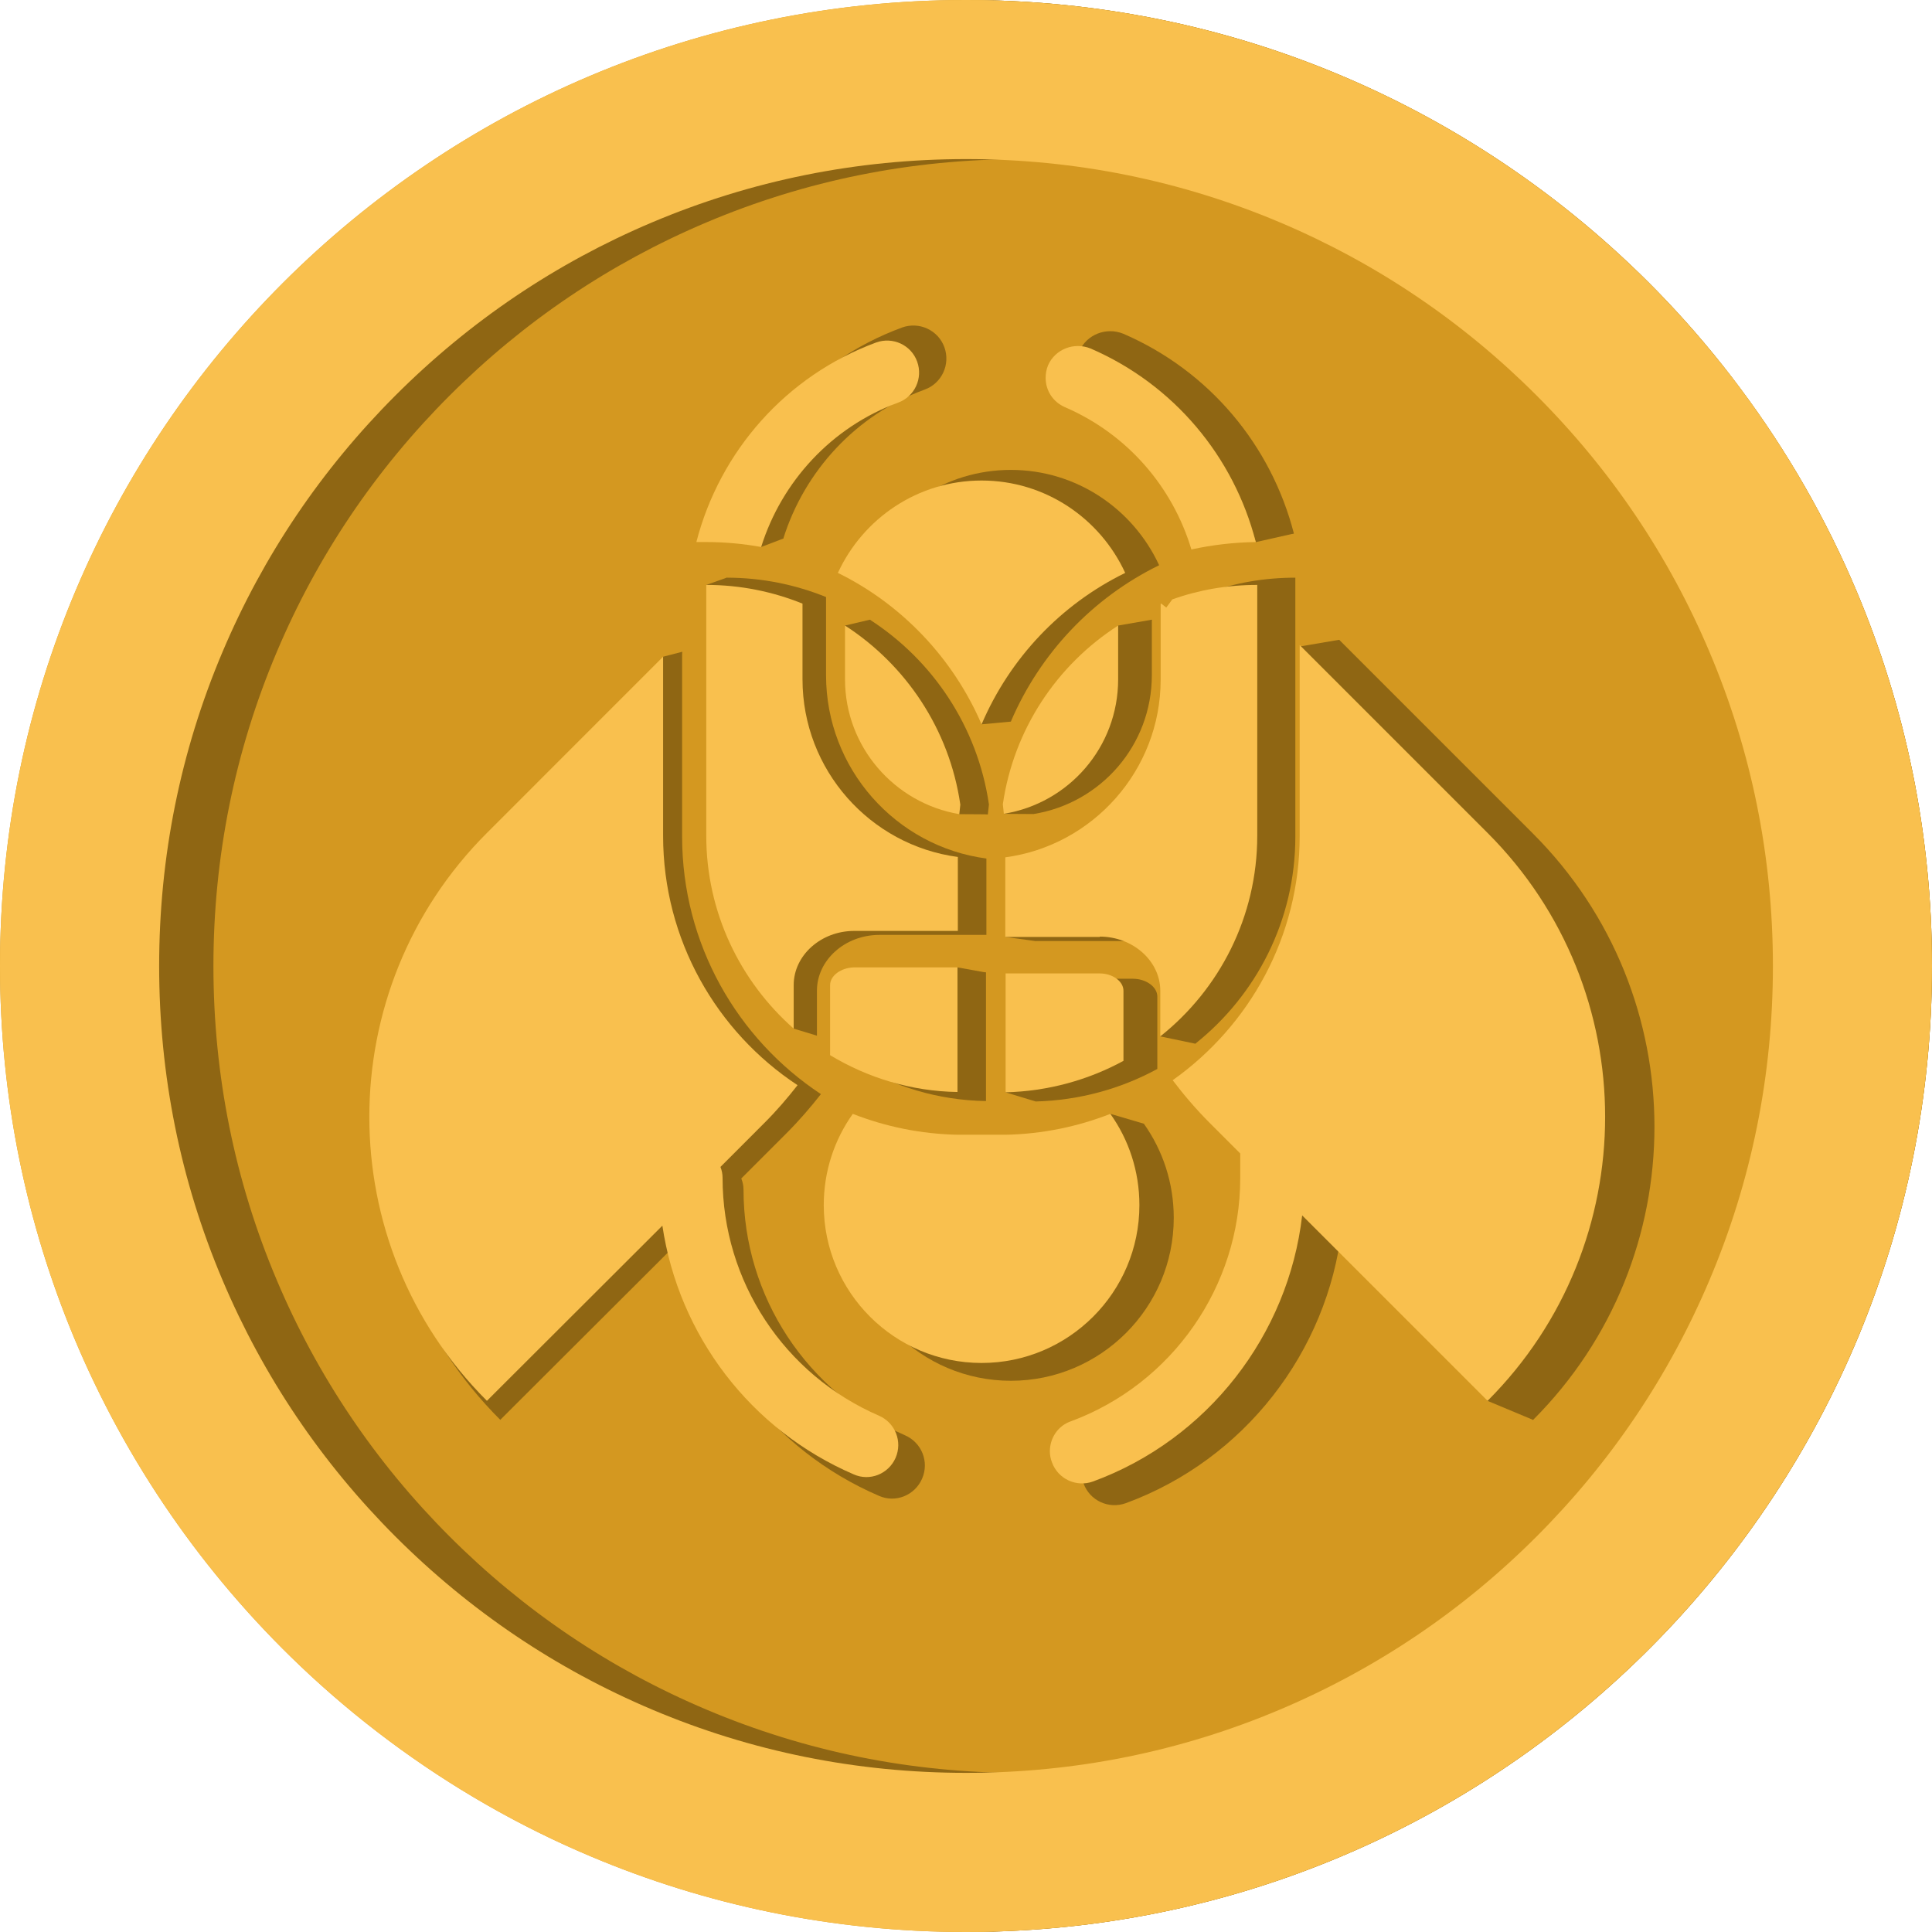
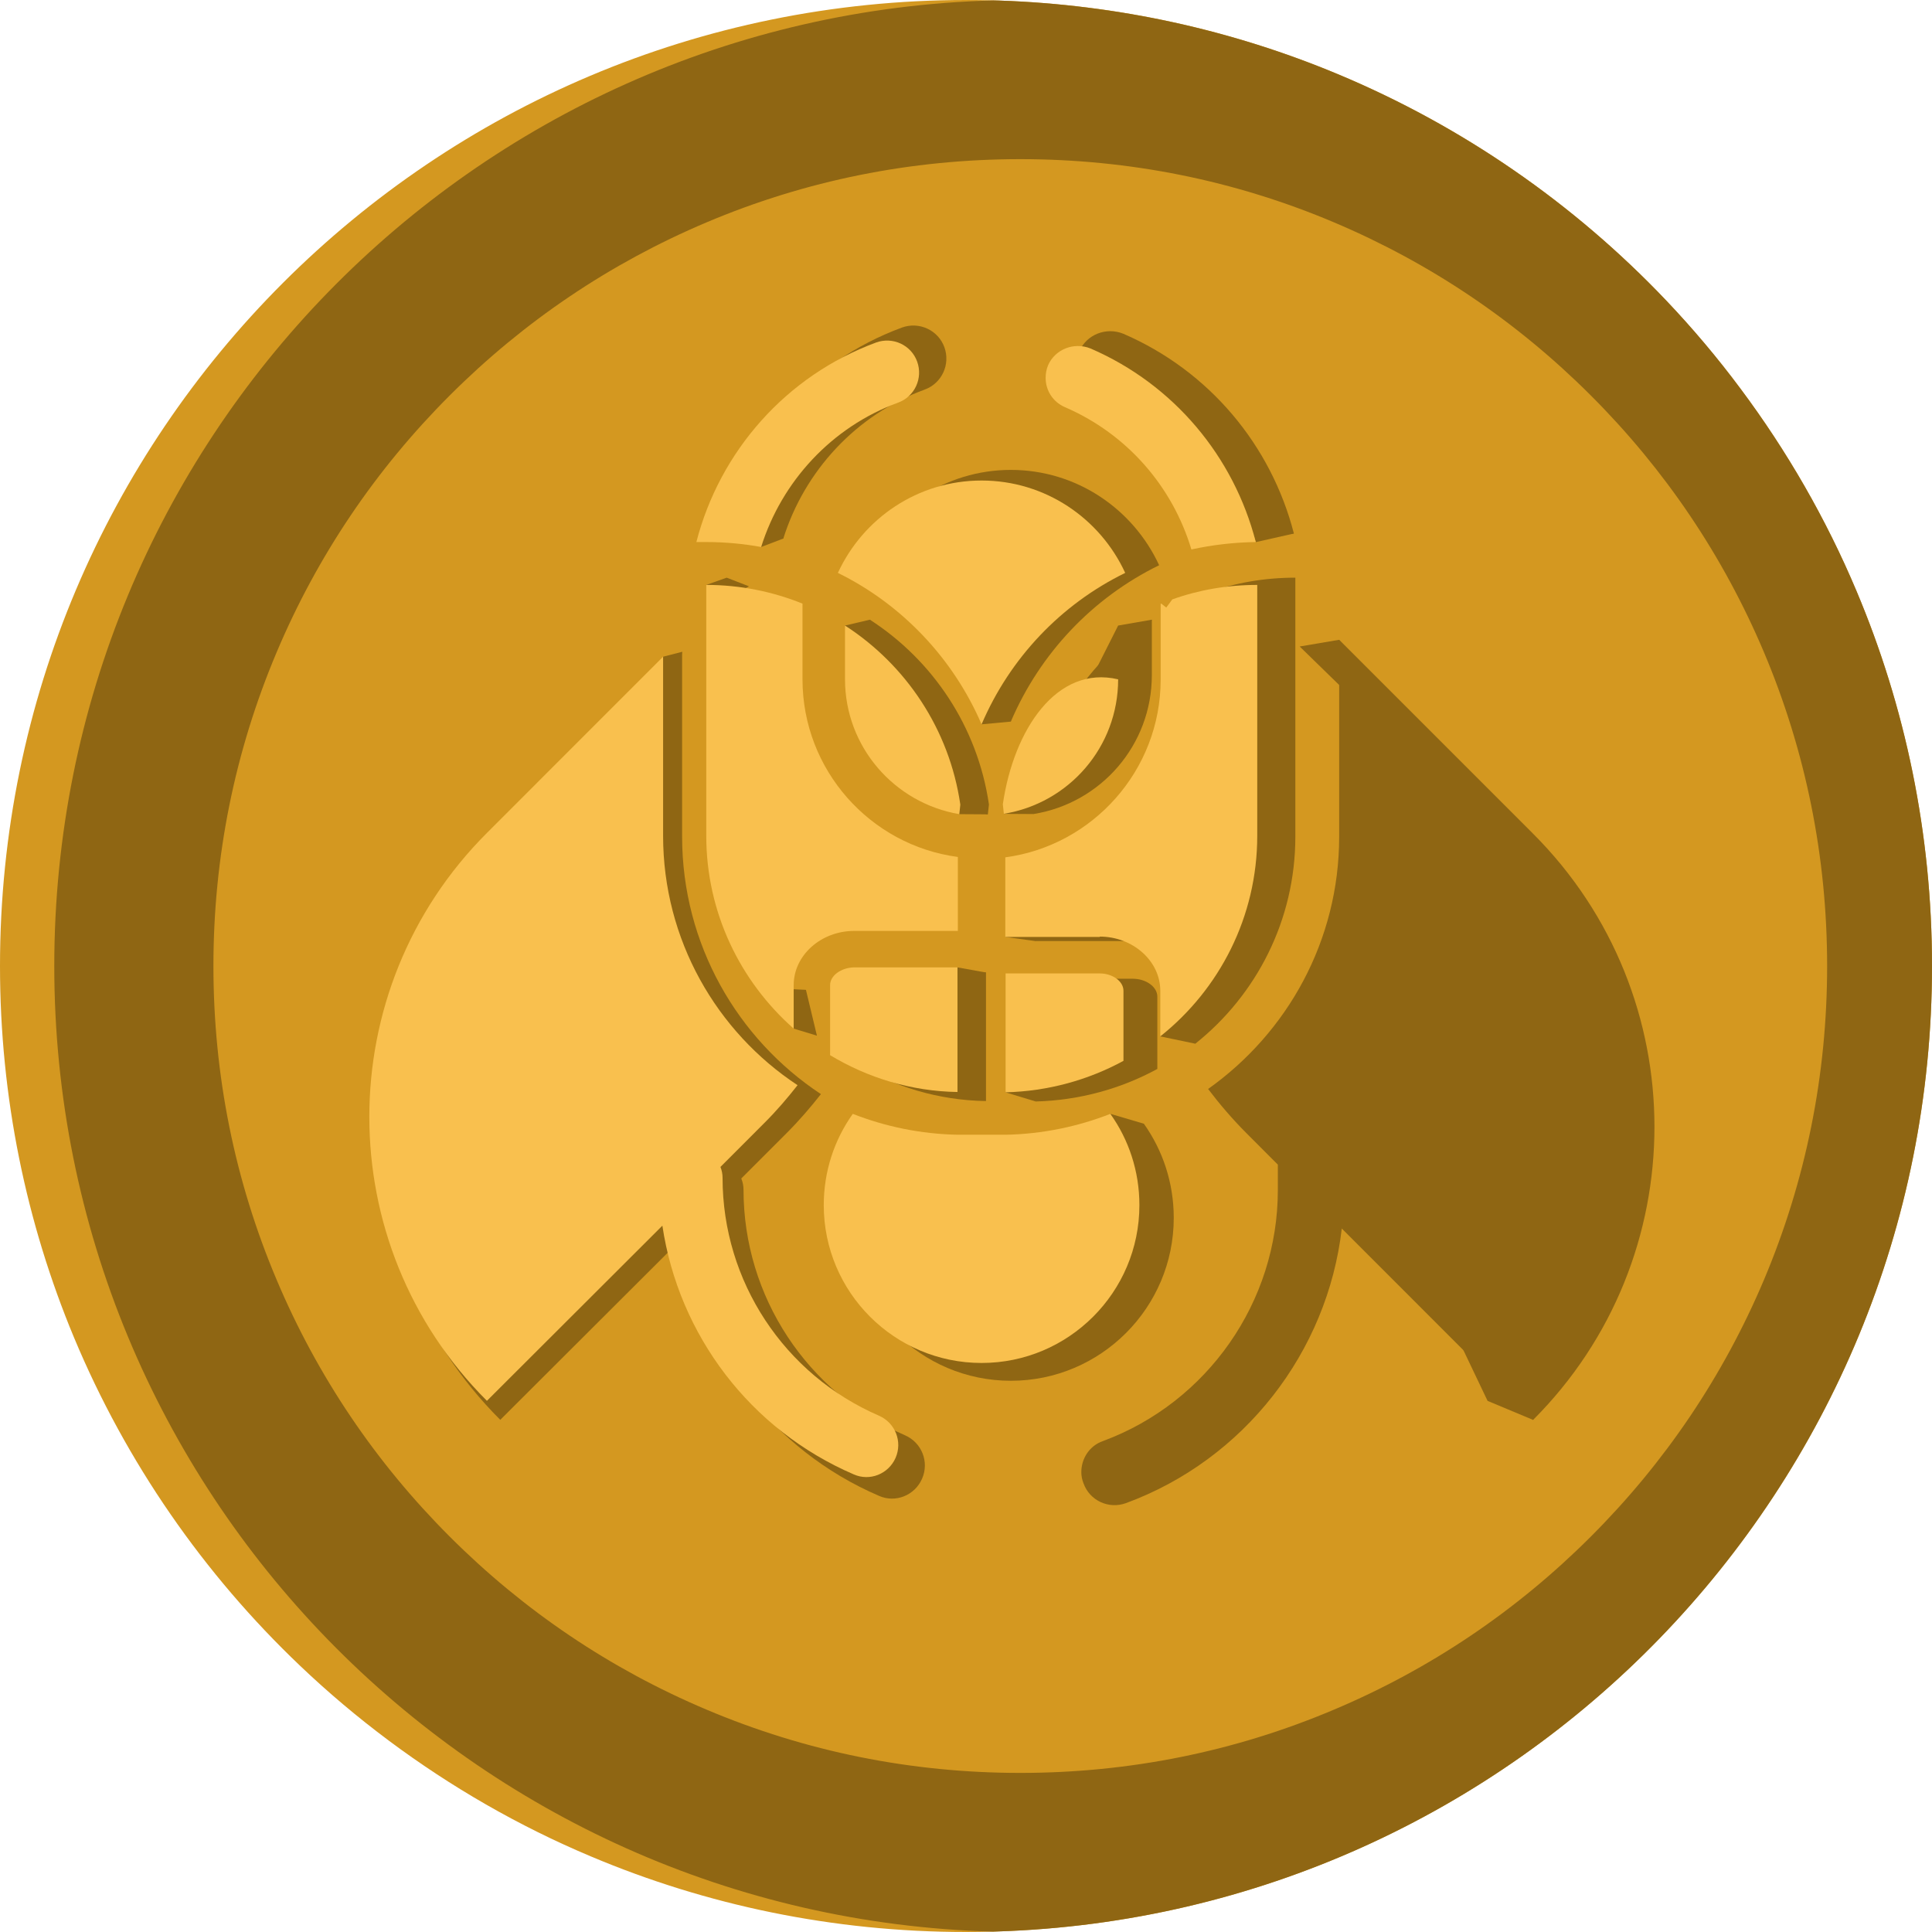
<svg xmlns="http://www.w3.org/2000/svg" width="32" height="32" viewBox="0 0 32 32" fill="none">
  <path d="M32 16C32 24.662 25.117 31.716 16.521 31.991C16.497 31.992 16.473 31.992 16.448 31.993C16.299 31.998 16.149 32 16 32C13.798 32 11.699 31.555 9.789 30.749C8.59 30.245 7.466 29.596 6.437 28.828C5.924 28.445 5.435 28.033 4.973 27.593C3.374 26.072 2.09 24.223 1.226 22.154C0.437 20.26 0 18.18 0 16C0 7.163 7.163 0 16 0C16.15 0 16.302 0.002 16.451 0.006C16.481 0.007 16.511 0.008 16.541 0.009C18.525 0.075 20.417 0.501 22.154 1.226C24.223 2.089 26.072 3.373 27.593 4.973C28.033 5.436 28.446 5.925 28.828 6.437C29.596 7.466 30.245 8.59 30.749 9.789C31.555 11.699 32 13.797 32 16L32 16Z" fill="#D49820" />
  <path d="M29.215 21.202C28.542 22.793 27.578 24.223 26.349 25.451C25.121 26.679 23.691 27.643 22.1 28.315C20.455 29.012 18.704 29.365 16.899 29.365C15.094 29.365 13.344 29.012 11.698 28.315C10.107 27.643 8.677 26.679 7.449 25.451C6.22 24.223 5.256 22.793 4.584 21.202C3.887 19.555 3.535 17.806 3.535 16C3.535 14.195 3.888 12.445 4.584 10.799C5.256 9.208 6.22 7.778 7.449 6.55C8.677 5.322 10.107 4.358 11.698 3.685C13.343 2.988 15.094 2.636 16.899 2.636C18.704 2.636 20.455 2.988 22.1 3.685C23.691 4.358 25.121 5.322 26.349 6.55C27.578 7.778 28.542 9.208 29.215 10.799C29.91 12.445 30.263 14.195 30.263 16C30.263 17.806 29.91 19.555 29.215 21.202ZM30.75 9.79C30.245 8.591 29.597 7.467 28.828 6.438C28.447 5.925 28.034 5.436 27.594 4.973C26.072 3.374 24.223 2.09 22.155 1.227C20.418 0.502 18.525 0.076 16.541 0.009C16.512 0.008 16.481 0.008 16.451 0.007C7.822 0.244 0.899 7.313 0.899 16C0.899 24.686 7.82 31.755 16.448 31.994C16.473 31.993 16.497 31.992 16.521 31.991C25.117 31.717 32 24.663 32 16C32 13.798 31.555 11.7 30.75 9.79V9.79Z" fill="#8F6613" />
-   <path d="M16 0C7.163 0 0 7.163 0 16C0 24.836 7.163 32 16 32C24.837 32 32 24.836 32 16C32 7.163 24.837 0 16 0ZM16 2.635C17.806 2.635 19.555 2.988 21.202 3.684C22.793 4.357 24.223 5.321 25.45 6.55C26.678 7.778 27.642 9.207 28.315 10.799C29.012 12.445 29.365 14.194 29.365 16C29.365 17.805 29.012 19.555 28.315 21.201C27.642 22.792 26.678 24.222 25.45 25.45C24.223 26.678 22.793 27.642 21.202 28.315C19.555 29.012 17.806 29.364 16 29.364C14.195 29.364 12.445 29.012 10.799 28.315C9.207 27.642 7.779 26.678 6.55 25.45C5.322 24.222 4.358 22.792 3.685 21.201C2.988 19.555 2.636 17.805 2.636 16C2.636 14.194 2.988 12.445 3.685 10.799C4.358 9.207 5.322 7.778 6.55 6.55C7.779 5.321 9.207 4.357 10.799 3.684C12.445 2.988 14.195 2.635 16 2.635Z" fill="#F9C04E" />
  <path d="M14.408 10.264V11.183C14.408 12.338 15.255 13.3 16.362 13.488C16.368 13.434 16.374 13.379 16.38 13.325C16.192 12.036 15.448 10.935 14.408 10.264Z" fill="#8F6613" />
  <path d="M19.078 11.183V10.264C18.031 10.935 17.293 12.036 17.106 13.319C17.112 13.373 17.118 13.427 17.124 13.482C18.237 13.3 19.078 12.339 19.078 11.183V11.183Z" fill="#8F6613" />
  <path d="M16.743 7.783C15.654 7.783 14.716 8.431 14.287 9.362C15.382 9.901 16.259 10.826 16.743 11.951C17.227 10.82 18.098 9.9 19.199 9.362C18.769 8.431 17.831 7.783 16.743 7.783Z" fill="#8F6613" />
  <path d="M22.181 13.857C22.181 15.581 21.322 17.106 20.01 18.037C20.203 18.291 20.415 18.539 20.651 18.775L21.165 19.29V19.713C21.165 21.558 20.003 23.227 18.267 23.869C18.044 23.947 17.91 24.159 17.91 24.383C17.91 24.443 17.922 24.51 17.947 24.57C18.049 24.855 18.364 25 18.648 24.897C20.608 24.177 21.988 22.393 22.224 20.348L25.393 23.518C28.073 20.838 28.073 16.489 25.393 13.809L22.181 10.597V13.857H22.181Z" fill="#8F6613" />
  <path d="M16.338 18.968C15.703 18.956 15.098 18.829 14.541 18.611C14.226 19.053 14.045 19.591 14.045 20.172C14.045 21.66 15.255 22.87 16.743 22.87C18.231 22.87 19.441 21.66 19.441 20.172C19.441 19.591 19.259 19.053 18.945 18.611C18.388 18.829 17.783 18.956 17.154 18.968H16.338Z" fill="#8F6613" />
  <path d="M15.273 24.491C15.394 24.213 15.267 23.893 14.988 23.772C13.367 23.07 12.315 21.473 12.315 19.706C12.315 19.64 12.302 19.579 12.278 19.519L13.028 18.769C13.234 18.563 13.422 18.345 13.597 18.122C12.212 17.208 11.298 15.635 11.298 13.857V10.796L8.286 13.808C5.606 16.488 5.606 20.838 8.286 23.517L11.286 20.523C11.565 22.392 12.786 24.014 14.559 24.776C14.831 24.897 15.152 24.77 15.273 24.491H15.273Z" fill="#8F6613" />
  <path d="M12.036 8.836C12.357 8.836 12.672 8.867 12.974 8.921C13.325 7.802 14.178 6.87 15.315 6.453C15.599 6.35 15.745 6.036 15.642 5.751C15.539 5.467 15.224 5.322 14.94 5.425C13.397 5.993 12.266 7.288 11.867 8.836H12.036V8.836Z" fill="#8F6613" />
  <path d="M17.88 5.812C17.85 5.885 17.838 5.957 17.838 6.03C17.838 6.242 17.959 6.441 18.171 6.532C19.235 6.992 20.009 7.893 20.33 8.964C20.687 8.885 21.05 8.843 21.431 8.837C21.056 7.379 20.034 6.145 18.606 5.528C18.322 5.413 18.001 5.54 17.88 5.812H17.88Z" fill="#8F6613" />
  <path d="M19.169 17.705V16.507C19.169 16.344 18.981 16.211 18.763 16.211H17.154V18.244C17.88 18.225 18.57 18.032 19.169 17.705V17.705Z" fill="#8F6613" />
  <path d="M18.763 15.581C19.332 15.581 19.798 15.999 19.798 16.507V17.287C20.808 16.483 21.455 15.243 21.455 13.857V9.568C20.947 9.568 20.457 9.653 20.003 9.816C19.967 9.865 19.937 9.907 19.9 9.955C19.87 9.931 19.846 9.913 19.816 9.889C19.81 9.889 19.81 9.889 19.804 9.895V11.19C19.804 12.738 18.642 14.027 17.148 14.226V15.587H18.763V15.581H18.763Z" fill="#8F6613" />
  <path d="M14.154 16.41V17.608C14.795 17.995 15.539 18.225 16.331 18.237V16.107H14.559C14.341 16.113 14.154 16.247 14.154 16.41Z" fill="#8F6613" />
-   <path d="M13.531 16.41C13.531 15.902 13.996 15.485 14.565 15.485H16.338V14.22C14.837 14.021 13.682 12.732 13.682 11.184V9.889C13.174 9.683 12.617 9.568 12.037 9.568V13.857C12.037 15.17 12.617 16.35 13.531 17.154V16.41L13.531 16.41Z" fill="#8F6613" />
  <path fill-rule="evenodd" clip-rule="evenodd" d="M21.431 8.837L20.8 8.979L20.666 8.544L21.431 8.837Z" fill="#8F6613" />
  <path fill-rule="evenodd" clip-rule="evenodd" d="M16.258 11.997L16.219 11.13L16.751 11.365L16.743 11.952L16.258 11.997Z" fill="#8F6613" />
  <path fill-rule="evenodd" clip-rule="evenodd" d="M12.036 9.568L11.698 9.688L12.076 9.892L12.405 9.711L12.036 9.568Z" fill="#8F6613" />
  <path fill-rule="evenodd" clip-rule="evenodd" d="M21.527 10.708L22.181 10.597L22.479 11.636L21.527 10.708Z" fill="#8F6613" />
  <path fill-rule="evenodd" clip-rule="evenodd" d="M12.607 9.06L12.974 8.92L12.908 8.615L12.346 8.698L12.607 9.06Z" fill="#8F6613" />
  <path fill-rule="evenodd" clip-rule="evenodd" d="M10.983 10.877L11.298 10.796L11.171 11.462L10.877 11.59L10.983 10.877Z" fill="#8F6613" />
  <path fill-rule="evenodd" clip-rule="evenodd" d="M18.392 18.449L18.945 18.612L18.917 19.129L18.036 19.236L18.392 18.449Z" fill="#8F6613" />
  <path fill-rule="evenodd" clip-rule="evenodd" d="M13.146 17.037L13.531 17.154L13.349 16.395L12.989 16.377L13.146 17.037Z" fill="#8F6613" />
  <path fill-rule="evenodd" clip-rule="evenodd" d="M15.859 16.023L16.331 16.108L16.131 16.414L15.464 16.343L15.859 16.023Z" fill="#8F6613" />
  <path fill-rule="evenodd" clip-rule="evenodd" d="M17.148 15.587L16.651 15.519L17.106 15.157L17.323 15.447L17.148 15.587Z" fill="#8F6613" />
  <path fill-rule="evenodd" clip-rule="evenodd" d="M17.124 13.483L16.627 13.48L16.76 13.179L17.31 13.137L17.124 13.483Z" fill="#8F6613" />
  <path fill-rule="evenodd" clip-rule="evenodd" d="M15.889 13.485L16.362 13.488L16.051 12.934L15.617 12.936L15.889 13.485Z" fill="#8F6613" />
  <path fill-rule="evenodd" clip-rule="evenodd" d="M25.393 23.518L24.639 23.203L24.019 21.902L25.726 22.414L25.393 23.518Z" fill="#8F6613" />
  <path fill-rule="evenodd" clip-rule="evenodd" d="M19.218 17.166L19.798 17.287L20.367 16.5L19.643 16.023L19.218 17.166Z" fill="#8F6613" />
  <path fill-rule="evenodd" clip-rule="evenodd" d="M17.154 18.244L16.656 18.093L16.926 17.375L17.451 17.686L17.154 18.244Z" fill="#8F6613" />
  <path fill-rule="evenodd" clip-rule="evenodd" d="M13.996 10.361L14.408 10.264L14.714 10.723L14.361 11.183L13.996 10.361Z" fill="#8F6613" />
  <path fill-rule="evenodd" clip-rule="evenodd" d="M18.52 10.361L19.078 10.264L18.758 11.181L18.04 11.313L18.52 10.361Z" fill="#8F6613" />
  <path d="M13.996 10.361V11.252C13.996 12.371 14.816 13.303 15.889 13.485C15.895 13.432 15.9 13.38 15.906 13.327C15.725 12.079 15.004 11.012 13.996 10.361Z" fill="#F9C04E" />
-   <path d="M18.52 11.252V10.361C17.506 11.012 16.791 12.079 16.61 13.321C16.616 13.374 16.621 13.427 16.627 13.479C17.706 13.303 18.52 12.372 18.52 11.252Z" fill="#F9C04E" />
+   <path d="M18.52 11.252C17.506 11.012 16.791 12.079 16.61 13.321C16.616 13.374 16.621 13.427 16.627 13.479C17.706 13.303 18.52 12.372 18.52 11.252Z" fill="#F9C04E" />
  <path d="M16.258 7.959C15.203 7.959 14.294 8.586 13.878 9.489C14.939 10.01 15.789 10.907 16.258 11.997C16.727 10.901 17.571 10.01 18.637 9.489C18.221 8.586 17.313 7.959 16.258 7.959Z" fill="#F9C04E" />
-   <path d="M21.527 13.842C21.527 15.513 20.695 16.99 19.423 17.892C19.61 18.138 19.816 18.379 20.044 18.607L20.542 19.105V19.516C20.542 21.303 19.417 22.921 17.735 23.542C17.518 23.618 17.389 23.823 17.389 24.04C17.389 24.099 17.401 24.163 17.424 24.222C17.524 24.497 17.829 24.638 18.104 24.538C20.003 23.841 21.339 22.112 21.568 20.131L24.639 23.202C27.235 20.606 27.235 16.392 24.639 13.796L21.527 10.684V13.843L21.527 13.842Z" fill="#F9C04E" />
  <path d="M15.865 18.795C15.25 18.783 14.664 18.66 14.125 18.449C13.82 18.877 13.644 19.399 13.644 19.961C13.644 21.403 14.816 22.575 16.258 22.575C17.7 22.575 18.872 21.403 18.872 19.961C18.872 19.399 18.696 18.877 18.391 18.449C17.852 18.66 17.266 18.783 16.657 18.795H15.865Z" fill="#F9C04E" />
  <path d="M14.834 24.146C14.951 23.876 14.828 23.566 14.558 23.448C12.988 22.768 11.968 21.221 11.968 19.51C11.968 19.445 11.956 19.387 11.933 19.328L12.659 18.601C12.859 18.402 13.04 18.191 13.21 17.974C11.868 17.089 10.983 15.566 10.983 13.842V10.877L8.065 13.796C5.468 16.392 5.468 20.606 8.065 23.202L10.971 20.301C11.241 22.112 12.425 23.683 14.142 24.421C14.406 24.538 14.716 24.415 14.834 24.146V24.146Z" fill="#F9C04E" />
  <path d="M11.698 8.978C12.009 8.978 12.314 9.007 12.607 9.06C12.947 7.976 13.773 7.073 14.875 6.669C15.15 6.569 15.291 6.265 15.191 5.989C15.092 5.714 14.787 5.573 14.511 5.673C13.017 6.224 11.921 7.478 11.534 8.978H11.698H11.698Z" fill="#F9C04E" />
  <path d="M17.36 6.048C17.331 6.118 17.319 6.189 17.319 6.259C17.319 6.464 17.436 6.657 17.641 6.745C18.673 7.191 19.423 8.064 19.733 9.101C20.079 9.025 20.431 8.984 20.8 8.978C20.437 7.566 19.446 6.37 18.063 5.772C17.788 5.661 17.477 5.784 17.36 6.048Z" fill="#F9C04E" />
  <path d="M18.608 17.571V16.41C18.608 16.252 18.426 16.123 18.215 16.123H16.656V18.092C17.36 18.075 18.028 17.887 18.608 17.571V17.571Z" fill="#F9C04E" />
  <path d="M18.215 15.513C18.766 15.513 19.218 15.918 19.218 16.41V17.166C20.197 16.387 20.824 15.185 20.824 13.843V9.688C20.331 9.688 19.857 9.77 19.417 9.928C19.382 9.975 19.352 10.016 19.317 10.063C19.288 10.039 19.265 10.022 19.235 9.998C19.229 9.998 19.229 9.998 19.224 10.004V11.258C19.224 12.759 18.098 14.007 16.651 14.2V15.519H18.215V15.513L18.215 15.513Z" fill="#F9C04E" />
  <path d="M13.749 16.317V17.477C14.371 17.852 15.092 18.075 15.859 18.087V16.023H14.142C13.931 16.029 13.749 16.158 13.749 16.317Z" fill="#F9C04E" />
  <path d="M13.146 16.316C13.146 15.824 13.597 15.419 14.148 15.419H15.865V14.194C14.412 14.001 13.292 12.753 13.292 11.252V9.998C12.8 9.799 12.261 9.688 11.698 9.688V13.843C11.698 15.115 12.261 16.257 13.146 17.037V16.316Z" fill="#F9C04E" />
</svg>